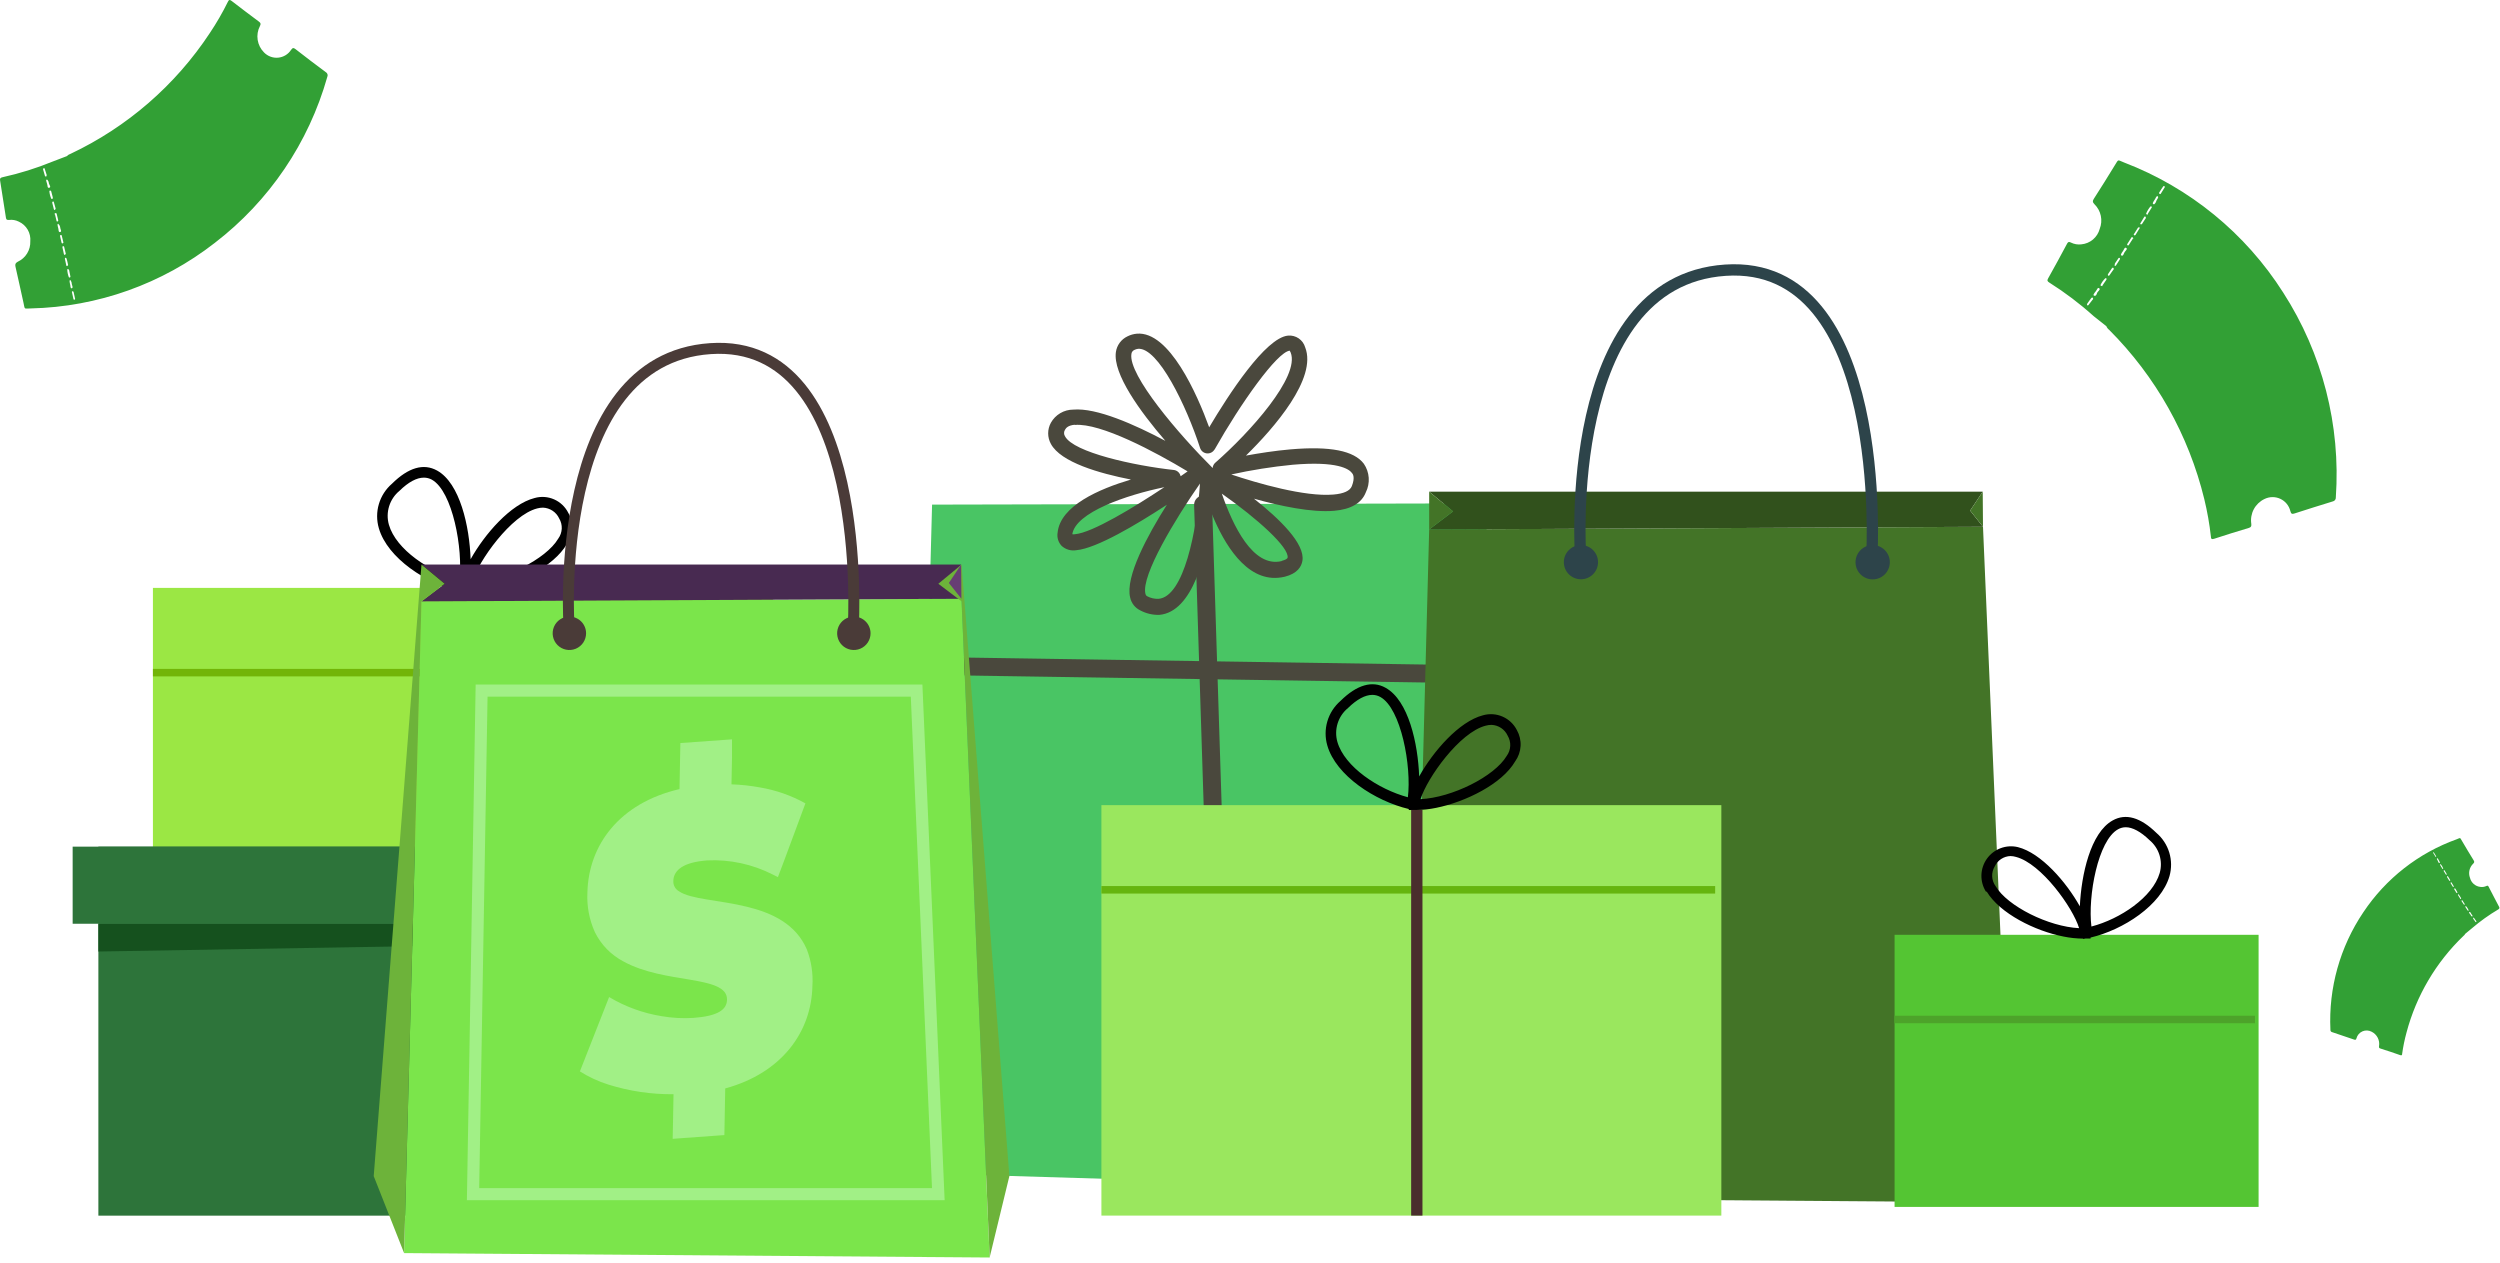
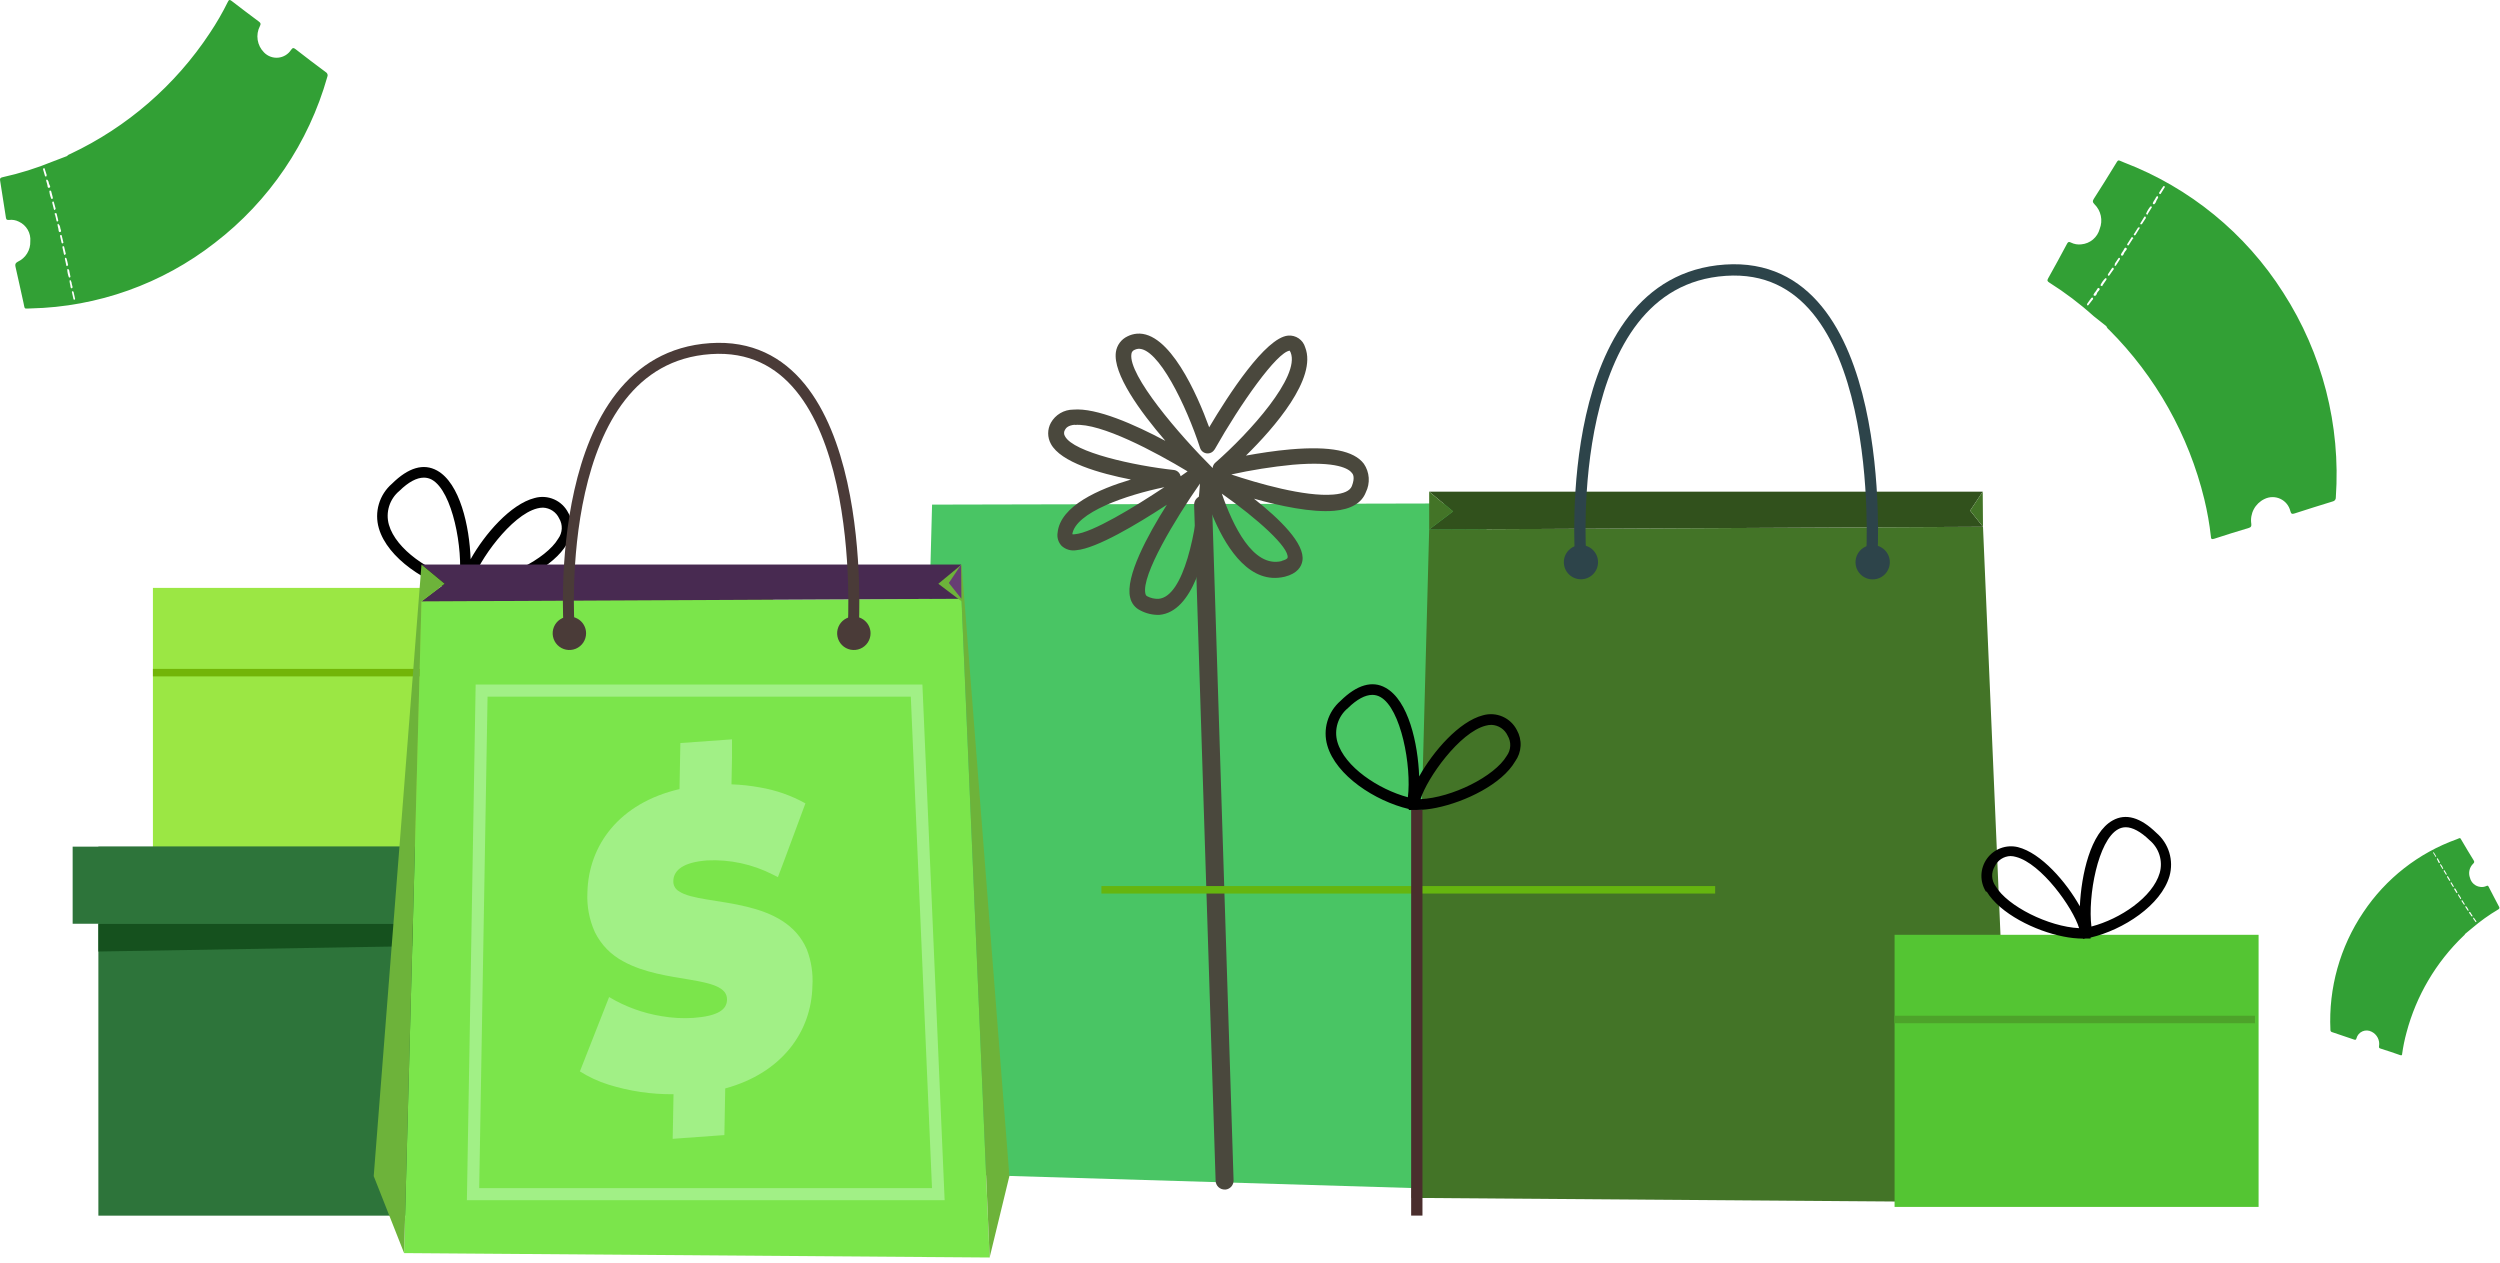
<svg xmlns="http://www.w3.org/2000/svg" width="380" height="192" viewBox="0 0 380 192" fill="none">
  <path d="M141.675 76.701L225.855 76.511L228.625 181.001L138.965 178.311L141.675 76.701Z" fill="#49C564" />
  <path d="M173.305 92.771C172.921 92.584 172.585 92.312 172.321 91.976C172.058 91.64 171.875 91.248 171.785 90.831C171.005 87.691 174.425 81.371 177.365 76.721C172.855 79.671 166.675 83.371 163.595 83.631C163.197 83.698 162.79 83.673 162.403 83.559C162.017 83.444 161.662 83.243 161.365 82.971C161.116 82.707 160.932 82.389 160.826 82.042C160.72 81.695 160.696 81.329 160.755 80.971C161.155 76.881 167.065 74.321 171.905 72.891C167.105 71.951 161.235 70.271 159.735 67.471C159.464 66.979 159.322 66.427 159.322 65.866C159.322 65.305 159.464 64.753 159.735 64.261C160.072 63.656 160.565 63.151 161.163 62.799C161.761 62.448 162.441 62.262 163.135 62.261C166.675 61.951 172.465 64.531 177.135 67.011C173.275 62.531 169.135 56.811 169.615 53.511C169.688 53.001 169.886 52.517 170.191 52.102C170.496 51.686 170.899 51.353 171.365 51.131C171.811 50.904 172.296 50.765 172.795 50.721C177.725 50.291 181.965 59.911 183.795 64.951C186.725 60.011 192.355 51.311 195.795 51.011C196.365 50.963 196.935 51.114 197.408 51.438C197.88 51.763 198.225 52.241 198.385 52.791C200.245 57.501 193.665 65.051 189.385 69.251C191.385 68.891 193.755 68.511 196.185 68.301C202.185 67.791 205.805 68.501 207.305 70.491C207.737 71.122 207.993 71.857 208.046 72.62C208.098 73.383 207.946 74.147 207.605 74.831C206.975 76.471 205.345 77.421 202.785 77.641C199.385 77.931 194.605 76.921 190.605 75.801C194.505 78.881 198.405 82.661 197.965 85.251C197.825 86.081 197.245 87.171 195.285 87.661C194.956 87.739 194.621 87.793 194.285 87.821C189.375 88.241 186.075 82.681 184.215 78.151C183.395 84.301 181.325 93.011 176.215 93.461C175.201 93.49 174.197 93.252 173.305 92.771ZM174.105 90.251C174.175 90.531 174.285 90.581 174.355 90.621C174.891 90.911 175.496 91.049 176.105 91.021C179.955 90.691 181.935 80.611 182.395 73.501C178.705 78.781 173.425 87.481 174.105 90.251ZM194.825 85.251C195.335 85.121 195.685 84.931 195.715 84.771C195.975 83.211 191.145 78.851 185.715 75.031C187.365 79.811 190.445 86.361 194.825 85.281V85.251ZM162.985 81.201C163.12 81.227 163.259 81.227 163.395 81.201C166.015 80.981 172.325 77.141 176.985 74.051C171.255 75.231 163.445 77.881 162.985 81.231V81.201ZM187.095 72.101C191.095 73.441 198.345 75.551 202.685 75.171C204.265 75.041 205.205 74.601 205.485 73.881C206.005 72.531 205.625 72.021 205.485 71.881C205.055 71.311 203.325 70.051 196.485 70.641C193.328 70.95 190.192 71.447 187.095 72.131V72.101ZM163.365 64.561C162.365 64.651 162.035 65.041 161.885 65.321C161.787 65.469 161.735 65.643 161.735 65.821C161.735 65.999 161.787 66.172 161.885 66.321C163.185 68.761 172.365 70.781 178.455 71.441C178.699 71.477 178.926 71.588 179.105 71.758C179.284 71.928 179.406 72.149 179.455 72.391L180.515 71.651C175.625 68.701 167.305 64.251 163.365 64.591V64.561ZM184.605 68.321C184.488 68.521 184.316 68.684 184.109 68.789C183.902 68.894 183.67 68.938 183.439 68.915C183.208 68.891 182.989 68.802 182.807 68.658C182.626 68.514 182.489 68.32 182.415 68.101C180.335 61.681 176.025 52.761 172.985 53.021C172.789 53.042 172.599 53.099 172.425 53.191C172.302 53.243 172.195 53.327 172.116 53.434C172.036 53.541 171.988 53.668 171.975 53.801C171.465 57.011 179.205 66.051 184.325 71.141C184.334 70.984 184.375 70.83 184.446 70.689C184.516 70.548 184.615 70.423 184.735 70.321C189.925 65.791 197.625 57.241 196.185 53.591C196.148 53.488 196.098 53.39 196.035 53.301C194.105 53.521 188.595 61.271 184.605 68.351V68.321Z" fill="#4A483D" />
  <path d="M186.314 180.811H186.184C186.004 180.816 185.825 180.786 185.657 180.722C185.488 180.658 185.334 180.561 185.203 180.438C185.073 180.314 184.967 180.166 184.894 180.002C184.82 179.838 184.779 179.661 184.774 179.481L181.504 76.751C181.498 76.389 181.633 76.04 181.879 75.775C182.125 75.511 182.463 75.351 182.824 75.331C183.004 75.325 183.183 75.356 183.351 75.419C183.52 75.484 183.674 75.58 183.805 75.704C183.936 75.827 184.041 75.975 184.115 76.139C184.188 76.304 184.229 76.481 184.234 76.661L187.504 179.411C187.514 179.75 187.398 180.081 187.179 180.34C186.959 180.598 186.651 180.766 186.314 180.811Z" fill="#4A483D" />
-   <path d="M140.895 102.59C140.553 102.554 140.237 102.391 140.01 102.133C139.783 101.875 139.661 101.541 139.668 101.198C139.676 100.854 139.812 100.526 140.051 100.278C140.289 100.03 140.612 99.881 140.955 99.86L226.565 101.16C226.907 101.196 227.223 101.359 227.45 101.617C227.677 101.875 227.799 102.209 227.792 102.553C227.784 102.897 227.648 103.225 227.409 103.473C227.171 103.72 226.848 103.87 226.505 103.89L140.895 102.59Z" fill="#4A483D" />
  <path d="M117.474 89.36H23.244V130.72H117.474V89.36Z" fill="#9BE744" />
  <path d="M116.534 101.671H23.244V102.811H116.534V101.671Z" fill="#72B508" />
  <path d="M86.383 77.961C85.926 77.045 85.163 76.318 84.226 75.905C83.289 75.493 82.238 75.42 81.254 75.701C77.603 76.631 73.663 81.191 71.534 85.001C71.364 80.001 69.913 73.441 66.433 71.521C64.383 70.391 62.084 71.051 59.584 73.521C58.636 74.339 57.944 75.412 57.59 76.612C57.235 77.812 57.233 79.089 57.584 80.291C58.904 84.861 64.834 88.721 69.954 89.941V90.091H70.763L71.114 90.161V90.091H71.163C72.172 90.073 73.177 89.96 74.163 89.751C78.594 88.861 84.163 86.141 86.163 82.691C86.65 82.006 86.929 81.197 86.968 80.358C87.007 79.519 86.804 78.687 86.383 77.961ZM82.534 77.161C83.055 77.182 83.56 77.346 83.994 77.635C84.428 77.925 84.773 78.328 84.993 78.801C85.275 79.269 85.411 79.811 85.386 80.357C85.361 80.903 85.176 81.429 84.853 81.871C83.004 85.011 76.534 88.231 71.754 88.461C72.754 85.221 77.694 78.291 81.653 77.281C81.941 77.204 82.236 77.163 82.534 77.161ZM69.823 88.161C65.344 86.951 60.203 83.551 59.114 79.761C58.851 78.837 58.864 77.857 59.15 76.941C59.436 76.025 59.983 75.211 60.724 74.601C62.093 73.261 63.343 72.601 64.423 72.601C64.85 72.598 65.27 72.705 65.644 72.911C68.793 74.671 70.413 83.451 69.823 88.201V88.161Z" fill="black" />
  <path d="M138.813 128.69H14.953V184.78H138.813V128.69Z" fill="#2D743A" />
  <path d="M138.823 142.521L14.953 144.631V140.411H138.823V142.521Z" fill="#15511E" />
  <path d="M143.553 128.69H11.043V140.41H143.553V128.69Z" fill="#2D743A" />
  <path d="M81.794 128.761H78.814V184.771H81.794V128.761Z" fill="#E74C19" />
  <path d="M217.235 80.48L301.415 80.07L305.815 182.77L214.535 182.08L217.235 80.48Z" fill="#437427" />
  <path d="M217.234 80.481L220.864 77.731L217.234 74.731H301.374L299.464 77.611L301.414 80.07L217.234 80.481Z" fill="#31511C" />
  <path d="M217.234 74.731V80.481L220.864 77.731L217.234 74.731Z" fill="#437427" />
  <path d="M299.465 77.611L301.375 74.731L301.415 80.07L299.465 77.611Z" fill="#437427" />
  <path d="M240.245 84.331C240.245 84.331 237.335 42.761 262.245 41.071C287.155 39.381 284.525 84.331 284.525 84.331" stroke="#2D444A" stroke-width="1.72" stroke-miterlimit="10" />
  <path d="M240.303 88.051C241.739 88.051 242.903 86.886 242.903 85.451C242.903 84.015 241.739 82.851 240.303 82.851C238.867 82.851 237.703 84.015 237.703 85.451C237.703 86.886 238.867 88.051 240.303 88.051Z" fill="#2D444A" />
  <path d="M287.255 85.451C287.257 85.967 287.106 86.473 286.82 86.903C286.535 87.334 286.128 87.67 285.651 87.869C285.174 88.068 284.649 88.121 284.142 88.022C283.635 87.922 283.169 87.674 282.803 87.31C282.437 86.945 282.188 86.48 282.086 85.974C281.985 85.467 282.036 84.942 282.233 84.464C282.43 83.987 282.765 83.578 283.194 83.291C283.624 83.004 284.129 82.851 284.645 82.851C285.336 82.851 285.998 83.124 286.487 83.612C286.976 84.099 287.253 84.76 287.255 85.451Z" fill="#2D444A" />
  <path d="M343.305 142.091H287.975V183.451H343.305V142.091Z" fill="#54C533" />
  <path d="M342.755 154.391H287.975V155.531H342.755V154.391Z" fill="#4DA32A" />
  <path d="M301.975 135.511C303.975 138.851 309.335 141.511 313.635 142.351C314.622 142.555 315.627 142.662 316.635 142.671V142.731L316.975 142.661H317.765V142.511C322.765 141.331 328.485 137.591 329.765 133.161C330.095 131.989 330.082 130.747 329.728 129.583C329.373 128.418 328.692 127.38 327.765 126.591C325.355 124.241 323.125 123.591 321.135 124.701C317.755 126.561 316.355 132.961 316.135 137.761C314.075 134.071 310.255 129.651 306.715 128.761C305.844 128.554 304.931 128.611 304.093 128.926C303.254 129.24 302.529 129.798 302.009 130.527C301.49 131.256 301.199 132.123 301.175 133.018C301.151 133.913 301.395 134.795 301.875 135.551L301.975 135.511ZM306.425 130.251C310.275 131.251 315.075 137.941 316.025 141.081C311.395 140.861 305.125 137.741 303.335 134.701C303.018 134.27 302.836 133.756 302.811 133.222C302.786 132.688 302.92 132.159 303.195 131.701C303.409 131.243 303.745 130.852 304.167 130.573C304.589 130.295 305.079 130.138 305.585 130.121C305.869 130.126 306.152 130.169 306.425 130.251ZM321.945 126.051C322.304 125.846 322.711 125.739 323.125 125.741C324.125 125.741 325.385 126.401 326.715 127.691C327.431 128.284 327.96 129.072 328.237 129.959C328.514 130.847 328.527 131.796 328.275 132.691C327.215 136.371 322.275 139.691 317.895 140.831C317.325 136.231 318.895 127.721 321.945 126.051Z" fill="black" />
-   <path d="M261.644 122.381H167.414V184.771H261.644V122.381Z" fill="#9AE75E" />
  <path d="M260.704 134.681H167.414V135.821H260.704V134.681Z" fill="#65B50F" />
  <path d="M230.563 110.971C230.099 110.059 229.333 109.336 228.396 108.926C227.458 108.516 226.408 108.443 225.423 108.721C221.783 109.651 217.833 114.211 215.713 118.021C215.533 113.021 214.093 106.461 210.603 104.541C208.603 103.411 206.253 104.071 203.753 106.541C202.806 107.362 202.114 108.437 201.76 109.638C201.405 110.84 201.403 112.118 201.753 113.321C203.073 117.891 209.003 121.751 214.133 122.971V123.121H214.953L215.303 123.191V123.121C216.311 123.108 217.316 122.998 218.303 122.791C222.743 121.891 228.303 119.181 230.303 115.731C230.797 115.046 231.084 114.233 231.13 113.389C231.176 112.546 230.979 111.707 230.563 110.971ZM226.703 110.181C227.225 110.199 227.732 110.362 228.166 110.652C228.601 110.941 228.946 111.346 229.163 111.821C229.444 112.29 229.581 112.831 229.556 113.377C229.531 113.923 229.346 114.45 229.023 114.891C227.173 118.021 220.703 121.241 215.923 121.471C216.923 118.241 221.863 111.301 225.833 110.301C226.116 110.223 226.409 110.183 226.703 110.181ZM213.993 121.181C209.513 119.971 204.383 116.571 203.283 112.771C203.02 111.849 203.033 110.871 203.319 109.956C203.605 109.041 204.152 108.229 204.893 107.621C206.263 106.281 207.513 105.621 208.603 105.621C209.027 105.623 209.443 105.733 209.813 105.941C212.963 107.691 214.583 116.471 213.993 121.221V121.181Z" fill="black" />
  <path d="M215.355 123.11V184.77" stroke="#4A2E2D" stroke-width="1.72" stroke-miterlimit="10" />
  <path d="M64.064 91.411L146.134 91.011L150.424 191.141L61.424 190.471L64.064 91.411Z" fill="#7BE54B" />
  <path d="M122.635 144.301C120.975 140.451 117.365 138.781 113.635 137.851C109.375 136.791 104.975 136.711 103.185 135.461C102.923 135.309 102.707 135.089 102.56 134.826C102.412 134.562 102.338 134.263 102.345 133.961C102.345 132.521 103.475 131.231 106.795 130.851L107.465 130.781C110.928 130.614 114.375 131.355 117.465 132.931L118.245 133.321L119.245 130.671L122.424 122.111C120.279 120.918 117.945 120.1 115.525 119.691C114.092 119.426 112.641 119.269 111.185 119.221L111.265 115.101V112.381L103.415 112.941L103.285 119.941C94.124 122.071 89.445 128.471 89.284 135.691C89.183 137.753 89.573 139.81 90.424 141.691C91.365 143.604 92.893 145.167 94.784 146.151C97.904 147.871 101.784 148.391 104.924 148.921C108.064 149.451 110.535 150.041 110.505 151.921C110.505 153.461 109.125 154.451 105.385 154.721C103.78 154.822 102.169 154.735 100.585 154.461C97.757 154.008 95.042 153.021 92.585 151.551L88.144 162.851C89.489 163.7 90.938 164.372 92.454 164.851C95.663 165.859 99.011 166.355 102.375 166.321L102.305 170.211L102.245 173.101L110.105 172.531L110.235 165.441C118.895 163.091 123.355 156.771 123.485 149.861C123.608 147.968 123.318 146.071 122.635 144.301Z" fill="#A1F086" />
  <path d="M64.064 91.411L67.594 88.731L64.064 85.811H146.094L144.224 88.611L146.134 91.011L64.064 91.411Z" fill="#482A51" />
  <path d="M64.065 85.811L56.805 178.771L61.425 190.471L64.065 91.411L67.595 88.731L64.065 85.811Z" fill="#6DB33A" />
  <path d="M146.165 85.811L153.425 178.771L150.425 191.141L146.165 91.411L142.625 88.731L146.165 85.811Z" fill="#6DB33A" />
  <path d="M144.225 88.611L146.095 85.811L146.135 91.011L144.225 88.611Z" fill="#673E74" />
  <path d="M86.494 95.161C86.494 95.161 83.654 54.641 107.984 52.991C132.314 51.341 129.704 95.161 129.704 95.161" stroke="#4A3B38" stroke-width="1.67" stroke-miterlimit="10" />
  <path d="M89.084 96.261C89.084 96.763 88.935 97.255 88.655 97.673C88.376 98.091 87.978 98.416 87.514 98.608C87.049 98.8 86.538 98.85 86.045 98.751C85.552 98.652 85.099 98.409 84.744 98.053C84.389 97.697 84.148 97.243 84.052 96.75C83.955 96.257 84.006 95.746 84.2 95.282C84.394 94.818 84.721 94.422 85.14 94.144C85.559 93.866 86.051 93.719 86.554 93.721C87.226 93.723 87.869 93.992 88.344 94.468C88.818 94.944 89.084 95.589 89.084 96.261Z" fill="#4A3B38" />
  <path d="M132.324 96.261C132.324 96.763 132.175 97.254 131.896 97.672C131.617 98.09 131.22 98.415 130.756 98.607C130.292 98.8 129.781 98.85 129.289 98.752C128.796 98.654 128.343 98.412 127.988 98.057C127.633 97.701 127.391 97.249 127.293 96.756C127.195 96.263 127.245 95.753 127.437 95.289C127.63 94.825 127.955 94.428 128.373 94.149C128.791 93.87 129.282 93.721 129.784 93.721C130.458 93.721 131.104 93.988 131.58 94.465C132.057 94.941 132.324 95.587 132.324 96.261Z" fill="#4A3B38" />
  <path d="M73.204 104.971H139.324L142.624 181.511H71.904L73.204 104.971Z" stroke="#A1F086" stroke-width="1.84" stroke-miterlimit="10" />
  <path d="M10.164 23.731C10.317 23.566 10.51 23.446 10.724 23.381C19.331 19.318 26.655 12.966 31.894 5.021C32.911 3.503 33.827 1.92 34.634 0.281C34.784 -0.019 34.894 -0.099 35.204 0.141C36.578 1.201 37.964 2.251 39.364 3.291C39.654 3.501 39.664 3.661 39.504 3.971C39.171 4.618 39.053 5.355 39.166 6.074C39.279 6.793 39.618 7.457 40.134 7.971C40.41 8.256 40.746 8.476 41.118 8.613C41.49 8.751 41.888 8.803 42.283 8.766C42.678 8.728 43.059 8.602 43.399 8.397C43.739 8.192 44.027 7.913 44.244 7.581C44.484 7.241 44.624 7.241 44.934 7.481C46.454 8.651 47.934 9.811 49.514 10.961C49.637 11.027 49.729 11.137 49.774 11.269C49.819 11.4 49.812 11.544 49.754 11.671C46.921 21.711 40.919 30.568 32.644 36.921C24.643 43.156 14.846 46.649 4.704 46.881C3.594 46.881 3.814 47.131 3.564 45.991C3.154 44.171 2.774 42.351 2.354 40.541C2.264 40.151 2.354 39.981 2.704 39.781C3.291 39.511 3.784 39.073 4.122 38.523C4.46 37.974 4.628 37.336 4.604 36.691C4.661 36.072 4.523 35.451 4.212 34.914C3.9 34.377 3.429 33.949 2.864 33.691C2.402 33.455 1.879 33.365 1.364 33.431C1.084 33.431 0.954 33.431 0.904 33.111C0.614 31.211 0.324 29.321 0.014 27.431C-0.046 27.101 0.084 27.011 0.374 26.941C2.995 26.363 5.561 25.56 8.044 24.541L10.164 23.731ZM37.354 9.881C36.957 9.759 36.532 9.764 36.138 9.895C35.744 10.025 35.4 10.276 35.154 10.611C34.774 11.101 34.464 11.611 34.094 12.141C33.834 12.491 33.874 12.681 34.244 12.921C36.498 14.381 38.731 15.857 40.944 17.351C41.294 17.591 41.494 17.581 41.664 17.201C41.713 17.104 41.773 17.013 41.844 16.931C42.114 16.641 42.014 16.481 41.704 16.281C40.884 15.761 40.074 15.221 39.264 14.671C39.114 14.561 38.814 14.501 38.994 14.201C39.174 13.901 39.234 13.701 39.644 13.841C40.534 14.131 41.444 14.361 42.344 14.631C43.404 14.951 43.114 14.951 43.684 14.171C43.974 13.781 43.824 13.691 43.434 13.601C42.314 13.321 41.204 13.011 40.084 12.711C39.914 12.711 39.744 12.711 39.724 12.411C39.614 10.811 38.374 10.331 37.354 9.881ZM31.994 22.181C32.234 21.941 32.514 21.691 32.764 21.421C33.014 21.151 33.134 21.191 33.354 21.421C34.084 22.191 34.834 22.951 35.584 23.701C35.684 23.801 35.764 24.001 35.914 23.931C36.243 23.756 36.517 23.493 36.704 23.171C36.834 22.961 36.534 22.821 36.394 22.681C34.614 20.848 32.828 19.021 31.034 17.201C30.444 16.601 30.454 16.611 29.834 17.201C29.574 17.451 29.594 17.601 29.834 17.841C30.374 18.351 30.884 18.901 31.404 19.431C32.304 20.351 32.294 20.341 31.344 21.191C31.134 21.381 31.014 21.361 30.834 21.191C30.234 20.561 29.614 19.941 29.014 19.321C28.414 18.701 28.334 18.631 27.674 19.321C27.504 19.501 27.474 19.601 27.674 19.791C29.674 21.791 31.604 23.791 33.554 25.791C33.754 25.991 33.904 25.981 34.084 25.791C34.174 25.681 34.275 25.581 34.384 25.491C34.704 25.261 34.694 25.071 34.384 24.781C33.624 24.061 32.904 23.291 32.174 22.541C32.104 22.461 31.964 22.381 31.994 22.171V22.181ZM17.994 26.341C17.618 26.289 17.235 26.337 16.884 26.481C16.532 26.625 16.226 26.86 15.994 27.161C15.727 27.465 15.558 27.842 15.51 28.244C15.462 28.646 15.537 29.052 15.724 29.411C16.424 30.921 17.144 32.411 17.894 33.921C18.144 34.432 18.585 34.825 19.122 35.015C19.659 35.204 20.249 35.175 20.764 34.934C21.28 34.692 21.68 34.258 21.878 33.724C22.077 33.191 22.057 32.6 21.824 32.081C21.124 30.541 20.384 29.031 19.644 27.521C19.486 27.194 19.247 26.913 18.949 26.705C18.651 26.497 18.306 26.368 17.944 26.331L17.994 26.341ZM27.054 30.561C27.108 30.281 27.104 29.994 27.044 29.715C26.984 29.437 26.869 29.174 26.704 28.941C25.604 27.201 24.524 25.451 23.424 23.711C23.024 23.071 23.044 23.091 22.424 23.471C22.024 23.691 22.034 23.881 22.264 24.241C23.354 25.941 24.424 27.661 25.494 29.381C25.603 29.542 25.697 29.712 25.774 29.891C25.819 29.977 25.847 30.072 25.855 30.169C25.863 30.267 25.852 30.364 25.822 30.457C25.793 30.55 25.745 30.637 25.682 30.711C25.619 30.785 25.541 30.846 25.454 30.891C25.378 30.947 25.292 30.987 25.201 31.009C25.109 31.032 25.014 31.035 24.921 31.02C24.828 31.006 24.738 30.972 24.658 30.922C24.578 30.873 24.509 30.808 24.454 30.731C24.333 30.582 24.223 30.425 24.124 30.261C23.064 28.571 21.994 26.901 20.964 25.201C20.694 24.741 20.514 24.671 20.044 24.971C19.574 25.271 19.494 25.491 19.854 25.891C19.917 25.977 19.974 26.067 20.024 26.161C21.084 27.861 22.148 29.561 23.214 31.261C23.441 31.636 23.777 31.933 24.178 32.112C24.578 32.29 25.023 32.342 25.454 32.261C25.855 32.164 26.216 31.95 26.493 31.645C26.769 31.34 26.948 30.959 27.004 30.551L27.054 30.561ZM37.234 16.561C37.144 16.281 36.844 16.191 36.664 15.981C36.484 15.771 36.274 15.791 36.084 16.041C35.894 16.291 35.464 16.771 35.174 17.151C35.004 17.371 34.864 17.431 34.624 17.221C34.144 16.791 33.624 16.391 33.144 16.001C32.904 15.811 32.904 15.661 33.144 15.441C33.384 15.221 33.744 14.731 34.034 14.381C34.564 13.741 34.564 13.751 33.924 13.241C33.714 13.061 33.584 13.001 33.374 13.241C32.724 14.051 32.054 14.861 31.374 15.651C31.164 15.891 31.224 16.031 31.444 16.211L37.834 21.501C38.104 21.731 38.224 21.661 38.414 21.421C38.954 20.751 39.514 20.081 40.074 19.421C40.634 18.761 40.624 18.761 39.944 18.191C39.694 17.991 39.554 17.981 39.354 18.191C38.984 18.671 38.584 19.121 38.204 19.591C38.034 19.801 37.904 19.841 37.684 19.641C37.464 19.441 37.004 19.071 36.684 18.791C35.934 18.161 35.934 18.161 36.544 17.421C36.704 17.191 36.924 16.881 37.184 16.561H37.234ZM14.314 34.251C14.074 34.131 14.044 33.941 13.954 33.801C13.194 32.391 12.444 30.981 11.664 29.591C11.184 28.701 11.474 28.791 10.394 29.121C10.054 29.231 9.994 29.351 10.194 29.681C11.624 32.061 13.064 34.461 14.454 36.871C14.714 37.311 14.964 37.161 15.284 37.071C15.604 36.981 15.794 36.831 15.734 36.401C15.354 33.771 15.024 31.131 14.674 28.491C14.564 27.681 14.574 27.711 13.774 27.951C13.354 28.071 13.244 28.251 13.344 28.671C13.494 29.301 13.584 29.961 13.694 30.601C13.854 31.801 14.054 33.001 14.264 34.251H14.314ZM24.474 22.621C24.424 22.9 24.438 23.188 24.514 23.461C24.59 23.735 24.727 23.987 24.914 24.201C25.914 25.531 26.994 26.861 28.054 28.201C28.222 28.432 28.437 28.624 28.685 28.765C28.933 28.905 29.209 28.991 29.493 29.017C29.777 29.043 30.064 29.007 30.333 28.913C30.602 28.819 30.848 28.668 31.054 28.471C31.264 28.278 31.434 28.046 31.553 27.787C31.672 27.528 31.739 27.248 31.749 26.964C31.76 26.679 31.713 26.395 31.613 26.129C31.512 25.862 31.36 25.618 31.164 25.411C31.104 25.341 31.014 25.231 30.974 25.241C30.625 25.375 30.316 25.595 30.074 25.881C29.874 26.081 30.174 26.211 30.264 26.351C30.335 26.437 30.387 26.537 30.419 26.643C30.451 26.75 30.461 26.862 30.448 26.973C30.436 27.084 30.402 27.191 30.348 27.288C30.294 27.386 30.222 27.472 30.134 27.541C30.055 27.616 29.959 27.671 29.855 27.704C29.751 27.736 29.641 27.745 29.533 27.728C29.425 27.712 29.322 27.671 29.233 27.609C29.143 27.547 29.068 27.466 29.014 27.371C28.014 26.081 26.954 24.791 25.954 23.471C25.594 23.001 25.644 22.641 25.954 22.341C26.041 22.262 26.144 22.203 26.256 22.169C26.368 22.135 26.486 22.127 26.602 22.144C26.718 22.161 26.828 22.204 26.926 22.269C27.023 22.334 27.104 22.42 27.164 22.521C27.454 22.891 27.654 22.801 27.924 22.521C28.025 22.42 28.136 22.33 28.254 22.251C28.434 22.131 28.464 22.021 28.334 21.821C28.108 21.442 27.77 21.142 27.366 20.963C26.963 20.785 26.513 20.736 26.081 20.824C25.648 20.911 25.253 21.132 24.951 21.453C24.649 21.776 24.454 22.183 24.394 22.621H24.474ZM7.204 27.291C7.054 27.291 6.994 27.351 7.024 27.481C7.056 27.637 7.099 27.791 7.154 27.941C7.264 28.161 7.154 28.631 7.484 28.541C7.814 28.451 7.484 28.101 7.424 27.861C7.42 27.753 7.394 27.646 7.348 27.548C7.301 27.45 7.236 27.363 7.154 27.291H7.204ZM7.714 28.971C7.574 28.971 7.504 28.971 7.504 29.061C7.533 29.462 7.635 29.856 7.804 30.221C7.826 30.233 7.85 30.24 7.874 30.24C7.899 30.24 7.923 30.233 7.944 30.221C8.044 30.221 8.044 30.091 8.024 30.001L7.784 29.081C7.76 29.043 7.733 29.006 7.704 28.971H7.714ZM10.414 40.891C10.314 40.891 10.224 40.891 10.224 40.971C10.239 41.371 10.32 41.767 10.464 42.141C10.464 42.141 10.554 42.201 10.594 42.191C10.615 42.184 10.634 42.173 10.651 42.159C10.667 42.145 10.68 42.127 10.69 42.107C10.699 42.088 10.704 42.066 10.705 42.045C10.706 42.023 10.702 42.001 10.694 41.981C10.634 41.671 10.574 41.361 10.504 41.051C10.463 40.99 10.416 40.933 10.364 40.881L10.414 40.891ZM9.644 36.891C9.554 36.521 9.474 36.161 9.384 35.801C9.379 35.784 9.37 35.769 9.358 35.756C9.347 35.743 9.332 35.732 9.316 35.724C9.301 35.717 9.283 35.713 9.266 35.712C9.248 35.712 9.231 35.715 9.214 35.721C9.181 35.73 9.153 35.752 9.136 35.782C9.119 35.812 9.115 35.848 9.124 35.881C9.204 36.231 9.274 36.571 9.354 36.881C9.354 36.941 9.424 37.021 9.504 37.001C9.584 36.981 9.534 36.981 9.594 36.931L9.644 36.891ZM10.004 38.581C9.924 38.251 9.844 37.891 9.754 37.531C9.752 37.514 9.746 37.497 9.737 37.482C9.728 37.467 9.716 37.455 9.703 37.444C9.689 37.434 9.673 37.427 9.656 37.423C9.639 37.419 9.621 37.418 9.604 37.421C9.484 37.421 9.474 37.531 9.494 37.621C9.554 37.951 9.634 38.281 9.714 38.621C9.723 38.652 9.74 38.68 9.763 38.703C9.785 38.725 9.813 38.742 9.844 38.751C9.874 38.801 9.914 38.721 9.954 38.621L10.004 38.581ZM11.074 44.251C10.964 44.251 10.914 44.321 10.924 44.371C10.994 44.751 11.084 45.131 11.174 45.501C11.174 45.501 11.254 45.561 11.304 45.561C11.322 45.558 11.338 45.553 11.353 45.544C11.368 45.535 11.381 45.523 11.391 45.509C11.401 45.495 11.409 45.479 11.412 45.462C11.416 45.445 11.417 45.428 11.414 45.411L11.174 44.331C11.174 44.331 11.054 44.311 11.024 44.291L11.074 44.251ZM8.354 32.571C8.424 32.841 8.504 33.181 8.594 33.571C8.594 33.641 8.684 33.701 8.754 33.661C8.824 33.621 8.864 33.551 8.854 33.501C8.784 33.151 8.704 32.811 8.614 32.501C8.611 32.482 8.604 32.465 8.593 32.45C8.582 32.434 8.568 32.421 8.552 32.412C8.536 32.402 8.518 32.396 8.499 32.395C8.481 32.393 8.462 32.395 8.444 32.401C8.324 32.381 8.294 32.451 8.304 32.611L8.354 32.571ZM7.114 26.651C7.014 26.361 6.904 26.011 6.794 25.651C6.794 25.581 6.694 25.531 6.634 25.571C6.606 25.589 6.583 25.615 6.568 25.644C6.552 25.674 6.544 25.707 6.544 25.741C6.634 26.071 6.724 26.411 6.834 26.741C6.852 26.769 6.875 26.794 6.903 26.813C6.93 26.832 6.961 26.845 6.994 26.851C7.014 26.881 7.044 26.821 7.064 26.691L7.114 26.651ZM8.464 31.721C8.384 31.411 8.284 31.061 8.184 30.721C8.181 30.704 8.174 30.687 8.164 30.673C8.154 30.659 8.141 30.647 8.125 30.639C8.11 30.63 8.093 30.625 8.076 30.623C8.058 30.622 8.041 30.625 8.024 30.631C7.997 30.65 7.974 30.675 7.959 30.705C7.943 30.735 7.935 30.767 7.934 30.801C8.004 31.141 8.094 31.481 8.184 31.801C8.189 31.836 8.208 31.868 8.236 31.891C8.263 31.913 8.299 31.924 8.334 31.921C8.374 31.941 8.394 31.881 8.414 31.761L8.464 31.721ZM8.924 34.021C8.804 34.021 8.744 34.021 8.744 34.151C8.758 34.307 8.788 34.461 8.834 34.611C8.934 34.851 8.834 35.341 9.144 35.271C9.454 35.201 9.144 34.801 9.144 34.541C9.121 34.351 9.024 34.179 8.874 34.061L8.924 34.021ZM10.354 40.281C10.274 39.921 10.204 39.581 10.114 39.281C10.114 39.281 10.014 39.211 9.954 39.171C9.894 39.131 9.854 39.291 9.864 39.341C9.924 39.681 10.004 40.021 10.074 40.341C10.074 40.411 10.164 40.471 10.234 40.441C10.304 40.411 10.264 40.371 10.304 40.321L10.354 40.281ZM10.764 42.561C10.604 42.561 10.564 42.621 10.574 42.741C10.585 42.9 10.612 43.057 10.654 43.211C10.744 43.421 10.654 43.871 10.904 43.821C11.154 43.771 10.954 43.381 10.904 43.151C10.906 42.949 10.835 42.754 10.704 42.601L10.764 42.561Z" fill="#32A035" />
  <path d="M36.983 11.091C37.539 11.295 38.031 11.639 38.413 12.091C38.498 12.367 38.499 12.661 38.415 12.938C38.331 13.214 38.167 13.459 37.944 13.641C37.824 13.701 37.743 13.641 37.654 13.581L35.794 12.351C35.703 12.291 35.614 12.231 35.603 12.111C35.699 11.819 35.883 11.563 36.131 11.38C36.378 11.198 36.676 11.096 36.983 11.091Z" fill="#32A035" />
  <path d="M20.643 33.21C20.59 33.366 20.492 33.502 20.363 33.603C20.233 33.705 20.077 33.766 19.913 33.78C19.737 33.82 19.552 33.798 19.391 33.718C19.229 33.638 19.099 33.504 19.023 33.34C18.633 32.55 18.253 31.75 17.873 30.95C17.493 30.15 17.213 29.62 16.873 28.95C16.811 28.845 16.771 28.729 16.756 28.608C16.742 28.486 16.752 28.363 16.788 28.247C16.823 28.13 16.882 28.022 16.961 27.929C17.041 27.836 17.139 27.761 17.248 27.708C17.358 27.655 17.478 27.626 17.6 27.622C17.722 27.617 17.844 27.639 17.957 27.684C18.07 27.73 18.173 27.798 18.258 27.885C18.344 27.972 18.41 28.076 18.453 28.19C19.153 29.61 19.823 31.03 20.503 32.46C20.647 32.682 20.698 32.952 20.643 33.21Z" fill="#32A035" />
  <path d="M13.833 38.35L8.613 28.01L21.933 22.05L35.713 8.69L41.303 10.5L44.793 13.61L39.373 24.86L30.193 31.9L17.153 37.43L13.833 38.35Z" fill="#32A035" />
  <path d="M320.166 49.581C320.252 49.8 320.397 49.99 320.586 50.131C327.679 57.225 332.684 66.133 335.056 75.881C335.508 77.748 335.842 79.642 336.056 81.551C336.056 81.901 336.176 82.021 336.556 81.891C338.306 81.321 340.046 80.771 341.806 80.251C342.176 80.141 342.236 79.981 342.196 79.621C342.082 78.861 342.215 78.085 342.575 77.406C342.935 76.728 343.503 76.183 344.196 75.851C344.57 75.665 344.981 75.566 345.399 75.561C345.817 75.556 346.23 75.645 346.609 75.822C346.988 75.998 347.321 76.258 347.586 76.582C347.85 76.906 348.038 77.285 348.136 77.691C348.246 78.121 348.396 78.171 348.786 78.041C350.706 77.421 352.626 76.811 354.566 76.221C354.709 76.196 354.837 76.119 354.926 76.004C355.015 75.889 355.058 75.746 355.046 75.601C355.804 64.633 352.998 53.714 347.046 44.471C341.317 35.456 332.839 28.524 322.866 24.701C321.786 24.281 322.076 24.141 321.416 25.181C320.416 26.841 319.346 28.511 318.286 30.181C318.066 30.531 318.036 30.721 318.366 31.051C318.85 31.528 319.184 32.137 319.324 32.802C319.465 33.467 319.406 34.159 319.156 34.791C318.988 35.422 318.63 35.985 318.131 36.406C317.632 36.826 317.016 37.083 316.366 37.141C315.824 37.209 315.274 37.115 314.786 36.871C314.516 36.731 314.366 36.731 314.206 37.021C313.259 38.801 312.292 40.571 311.306 42.331C311.126 42.651 311.226 42.781 311.496 42.951C313.887 44.46 316.145 46.169 318.246 48.061L320.166 49.581ZM342.166 73.001C341.727 72.984 341.306 72.829 340.961 72.557C340.616 72.286 340.366 71.913 340.246 71.491C340.046 70.871 339.926 70.221 339.736 69.591C339.596 69.161 339.736 68.981 340.166 68.881C342.906 68.214 345.646 67.547 348.386 66.881C348.816 66.771 349.016 66.881 349.046 67.291C349.057 67.404 349.084 67.515 349.126 67.621C349.296 68.001 349.126 68.131 348.756 68.211C347.756 68.431 346.756 68.691 345.756 68.941C345.566 68.991 345.246 68.941 345.316 69.311C345.386 69.681 345.386 69.891 345.826 69.901C346.826 69.901 347.826 70.021 348.826 70.081C349.986 70.141 349.696 70.081 349.986 71.011C350.136 71.501 349.986 71.531 349.536 71.491C348.326 71.361 347.116 71.281 345.906 71.181C345.716 71.181 345.546 71.111 345.436 71.351C344.766 72.881 343.376 72.881 342.196 73.001H342.166ZM341.166 58.881C341.326 59.211 341.516 59.561 341.666 59.881C341.816 60.201 341.946 60.241 342.256 60.081C343.256 59.571 344.256 59.081 345.256 58.611C345.376 58.551 345.536 58.371 345.656 58.491C345.912 58.774 346.091 59.118 346.176 59.491C346.226 59.751 345.876 59.771 345.686 59.861C343.266 61.051 340.846 62.221 338.416 63.401C337.626 63.791 337.646 63.781 337.236 62.961C337.066 62.621 337.146 62.481 337.476 62.331C338.186 62.011 338.886 61.661 339.596 61.331C340.816 60.741 340.806 60.741 340.166 59.561C340.016 59.301 339.896 59.281 339.646 59.401C338.826 59.821 337.996 60.211 337.176 60.611C336.356 61.011 336.256 61.061 335.856 60.131C335.746 59.891 335.766 59.771 336.006 59.651L344.006 55.781C344.276 55.641 344.416 55.711 344.526 55.971C344.575 56.114 344.638 56.251 344.716 56.381C344.946 56.721 344.876 56.911 344.486 57.081C343.486 57.541 342.486 58.081 341.486 58.521C341.466 58.651 341.296 58.671 341.246 58.881H341.166ZM328.726 49.771C328.337 49.687 327.977 49.502 327.682 49.235C327.388 48.969 327.168 48.629 327.046 48.251C326.889 47.856 326.856 47.423 326.95 47.008C327.045 46.594 327.263 46.218 327.576 45.931C328.816 44.684 330.066 43.447 331.326 42.221C331.538 42.007 331.79 41.838 332.067 41.722C332.345 41.606 332.643 41.546 332.944 41.545C333.244 41.544 333.543 41.602 333.821 41.717C334.099 41.831 334.352 41.999 334.566 42.211C334.779 42.423 334.949 42.675 335.065 42.953C335.181 43.23 335.241 43.528 335.242 43.829C335.243 44.13 335.184 44.428 335.07 44.706C334.956 44.984 334.788 45.237 334.576 45.451C333.336 46.721 332.066 47.961 330.786 49.191C330.528 49.442 330.213 49.626 329.868 49.727C329.523 49.828 329.158 49.843 328.806 49.771H328.726ZM339.196 48.771C339.152 49.068 339.049 49.353 338.893 49.609C338.736 49.865 338.53 50.087 338.286 50.261C336.576 51.591 334.876 52.941 333.176 54.261C332.546 54.761 332.566 54.731 332.046 54.131C331.726 53.761 331.796 53.581 332.156 53.311C333.846 52.011 335.506 50.681 337.156 49.361C337.323 49.24 337.477 49.103 337.616 48.951C337.754 48.807 337.832 48.615 337.832 48.416C337.832 48.216 337.754 48.024 337.616 47.881C337.506 47.726 337.343 47.618 337.157 47.579C336.971 47.54 336.778 47.573 336.616 47.671C336.44 47.778 336.273 47.899 336.116 48.031C334.476 49.321 332.816 50.601 331.196 51.921C330.756 52.281 330.556 52.281 330.196 51.821C329.836 51.361 329.826 51.111 330.336 50.821C330.427 50.757 330.514 50.687 330.596 50.611C332.256 49.311 333.906 47.991 335.596 46.691C335.953 46.4 336.39 46.224 336.849 46.188C337.309 46.153 337.768 46.258 338.166 46.491C338.574 46.706 338.903 47.046 339.103 47.462C339.302 47.878 339.363 48.348 339.276 48.801L339.196 48.771ZM344.326 66.271C344.136 66.521 343.806 66.501 343.556 66.641C343.306 66.781 343.096 66.691 342.996 66.381C342.846 65.901 342.646 65.431 342.496 64.951C342.396 64.671 342.286 64.561 341.966 64.691C341.346 64.944 340.716 65.174 340.076 65.381C339.766 65.481 339.706 65.621 339.826 65.911C340.006 66.361 340.156 66.821 340.326 67.281C340.626 68.101 340.626 68.091 339.816 68.371C339.546 68.471 339.386 68.491 339.276 68.151C338.916 67.151 338.536 66.081 338.146 65.051C338.026 64.741 338.146 64.621 338.416 64.521C341.156 63.541 343.896 62.541 346.636 61.521C346.976 61.391 347.076 61.521 347.186 61.811C347.476 62.671 347.806 63.531 348.116 64.391C348.426 65.251 348.426 65.241 347.546 65.551C347.236 65.671 347.086 65.631 346.976 65.291C346.786 64.691 346.546 64.101 346.346 63.501C346.246 63.231 346.136 63.151 345.846 63.271C345.556 63.391 344.966 63.591 344.536 63.751C343.536 64.101 343.536 64.101 343.906 65.061C344.126 65.491 344.256 65.881 344.406 66.301L344.326 66.271ZM327.886 40.581C327.606 40.581 327.506 40.781 327.366 40.901C326.116 42.021 324.866 43.151 323.606 44.261C322.806 44.971 323.126 44.981 322.176 44.261C321.876 44.031 321.856 43.891 322.176 43.641C324.456 41.781 326.726 39.921 328.966 38.021C329.376 37.681 329.566 37.911 329.856 38.121C329.93 38.154 329.996 38.203 330.048 38.266C330.101 38.328 330.139 38.401 330.159 38.48C330.179 38.559 330.181 38.641 330.165 38.721C330.149 38.801 330.115 38.876 330.066 38.941C328.756 41.421 327.486 43.941 326.206 46.401C325.806 47.171 325.826 47.141 325.116 46.621C324.756 46.351 324.696 46.141 324.946 45.761C325.326 45.181 325.646 44.571 325.946 43.961L327.886 40.581ZM333.826 55.721C333.876 55.426 333.992 55.146 334.166 54.902C334.339 54.658 334.564 54.456 334.826 54.311C336.336 53.311 337.826 52.411 339.356 51.491C339.604 51.311 339.89 51.188 340.191 51.132C340.493 51.075 340.803 51.087 341.1 51.166C341.397 51.244 341.672 51.387 341.907 51.586C342.141 51.784 342.329 52.031 342.456 52.311C342.595 52.577 342.679 52.869 342.704 53.169C342.729 53.468 342.694 53.77 342.601 54.056C342.508 54.342 342.358 54.606 342.162 54.834C341.965 55.061 341.725 55.247 341.456 55.381C341.376 55.381 341.246 55.501 341.206 55.481C340.914 55.221 340.687 54.895 340.546 54.531C340.426 54.261 340.766 54.231 340.896 54.121C340.996 54.061 341.084 53.982 341.154 53.888C341.224 53.794 341.274 53.687 341.302 53.574C341.33 53.46 341.335 53.342 341.317 53.227C341.298 53.111 341.257 53 341.196 52.901C341.143 52.799 341.068 52.71 340.977 52.641C340.885 52.572 340.779 52.525 340.666 52.503C340.554 52.48 340.438 52.484 340.327 52.513C340.216 52.542 340.113 52.596 340.026 52.671C338.546 53.581 337.026 54.501 335.606 55.451C335.076 55.791 334.996 56.161 335.246 56.581C335.303 56.69 335.383 56.785 335.481 56.859C335.58 56.934 335.693 56.985 335.814 57.01C335.935 57.035 336.059 57.033 336.179 57.003C336.298 56.974 336.41 56.919 336.506 56.841C336.926 56.581 337.096 56.731 337.266 57.081C337.336 57.213 337.416 57.34 337.506 57.461C337.636 57.641 337.636 57.761 337.426 57.911C337.067 58.208 336.626 58.385 336.162 58.42C335.698 58.454 335.235 58.343 334.837 58.102C334.439 57.861 334.126 57.503 333.942 57.076C333.757 56.65 333.709 56.176 333.806 55.721H333.826ZM318.356 44.951C318.206 44.951 318.176 44.821 318.256 44.701C318.335 44.553 318.432 44.415 318.546 44.291C318.726 44.111 318.826 43.621 319.076 43.811C319.326 44.001 318.906 44.251 318.786 44.471C318.666 44.691 318.706 44.881 318.436 44.981L318.356 44.951ZM319.466 43.471C319.316 43.471 319.266 43.381 319.286 43.301C319.465 42.93 319.705 42.592 319.996 42.301C320.019 42.289 320.045 42.282 320.071 42.282C320.097 42.282 320.123 42.289 320.146 42.301C320.236 42.371 320.206 42.461 320.146 42.551L319.586 43.371C319.576 43.415 319.563 43.459 319.546 43.501L319.466 43.471ZM326.376 32.601C326.266 32.601 326.186 32.541 326.216 32.461C326.375 32.069 326.595 31.705 326.866 31.381C326.889 31.369 326.915 31.362 326.941 31.362C326.967 31.362 326.993 31.369 327.016 31.381C327.106 31.441 327.096 31.531 327.016 31.621L326.486 32.471C326.484 32.525 326.474 32.579 326.456 32.631L326.376 32.601ZM324.206 36.261L323.566 37.261C323.553 37.276 323.538 37.287 323.521 37.295C323.504 37.304 323.485 37.308 323.466 37.308C323.447 37.308 323.428 37.304 323.41 37.295C323.393 37.287 323.378 37.276 323.366 37.261C323.352 37.248 323.342 37.232 323.335 37.215C323.327 37.198 323.324 37.179 323.324 37.161C323.324 37.142 323.327 37.124 323.335 37.107C323.342 37.089 323.352 37.074 323.366 37.061C323.556 36.751 323.756 36.441 323.956 36.131C323.956 36.071 324.076 36.011 324.146 36.061C324.216 36.111 324.246 36.221 324.286 36.291L324.206 36.261ZM325.206 34.711C325.016 35.011 324.816 35.341 324.596 35.711C324.575 35.743 324.543 35.766 324.506 35.776C324.468 35.785 324.429 35.78 324.396 35.761C324.296 35.701 324.316 35.601 324.396 35.521C324.576 35.221 324.766 34.921 324.966 34.621C325.013 34.572 325.078 34.544 325.146 34.541C325.236 34.541 325.236 34.631 325.236 34.741L325.206 34.711ZM328.296 29.471C328.176 29.471 328.156 29.351 328.186 29.291C328.396 28.941 328.616 28.601 328.836 28.291C328.836 28.291 328.936 28.291 328.976 28.291C328.993 28.298 329.009 28.309 329.022 28.323C329.035 28.337 329.044 28.354 329.05 28.372C329.056 28.39 329.057 28.409 329.055 28.428C329.052 28.447 329.046 28.465 329.036 28.481C328.836 28.811 328.626 29.141 328.416 29.481C328.426 29.491 328.356 29.491 328.326 29.501L328.296 29.471ZM321.446 40.081C321.606 39.841 321.806 39.531 322.016 39.231C322.029 39.218 322.044 39.207 322.061 39.2C322.079 39.193 322.097 39.189 322.116 39.189C322.134 39.189 322.153 39.193 322.17 39.2C322.187 39.207 322.203 39.218 322.216 39.231C322.232 39.262 322.241 39.296 322.241 39.331C322.241 39.366 322.232 39.4 322.216 39.431C322.026 39.751 321.826 40.061 321.616 40.371C321.603 40.384 321.587 40.395 321.57 40.402C321.553 40.409 321.534 40.413 321.516 40.413C321.497 40.413 321.479 40.409 321.461 40.402C321.444 40.395 321.429 40.384 321.416 40.371C321.406 40.341 321.406 40.271 321.476 40.111L321.446 40.081ZM318.106 45.511C317.906 45.771 317.676 46.081 317.436 46.381C317.424 46.394 317.409 46.404 317.392 46.411C317.376 46.418 317.359 46.422 317.341 46.422C317.323 46.422 317.305 46.418 317.289 46.411C317.273 46.404 317.258 46.394 317.246 46.381C317.229 46.35 317.22 46.316 317.22 46.281C317.22 46.246 317.229 46.212 317.246 46.181C317.446 45.871 317.666 45.581 317.886 45.291C317.91 45.266 317.94 45.247 317.973 45.237C318.006 45.226 318.042 45.224 318.076 45.231C318.166 45.321 318.166 45.401 318.136 45.541L318.106 45.511ZM321.246 40.971L320.616 41.871C320.603 41.884 320.587 41.895 320.57 41.902C320.553 41.909 320.534 41.913 320.516 41.913C320.497 41.913 320.479 41.909 320.461 41.902C320.444 41.895 320.429 41.884 320.416 41.871C320.399 41.84 320.39 41.806 320.39 41.771C320.39 41.736 320.399 41.702 320.416 41.671C320.616 41.361 320.816 41.051 321.026 40.751C321.046 40.718 321.079 40.695 321.116 40.686C321.153 40.677 321.192 40.682 321.226 40.701C321.306 40.801 321.306 40.881 321.276 41.001L321.246 40.971ZM322.526 38.851C322.396 38.851 322.356 38.751 322.396 38.651C322.457 38.499 322.541 38.357 322.646 38.231C322.826 38.031 322.916 37.511 323.186 37.681C323.456 37.851 323.016 38.161 322.896 38.401C322.776 38.641 322.766 38.811 322.556 38.881L322.526 38.851ZM326.166 33.151C325.966 33.471 325.766 33.791 325.556 34.091C325.556 34.091 325.436 34.091 325.366 34.091C325.296 34.091 325.306 33.941 325.366 33.891C325.546 33.571 325.746 33.261 325.936 32.951C325.949 32.938 325.964 32.927 325.981 32.92C325.999 32.913 326.017 32.909 326.036 32.909C326.054 32.909 326.073 32.913 326.09 32.92C326.107 32.927 326.123 32.938 326.136 32.951C326.136 32.951 326.176 33.111 326.196 33.181L326.166 33.151ZM327.376 31.041C327.206 31.041 327.206 30.911 327.256 30.791C327.325 30.64 327.409 30.496 327.506 30.361C327.666 30.171 327.766 29.701 327.976 29.841C328.186 29.981 327.856 30.291 327.766 30.521C327.718 30.743 327.59 30.939 327.406 31.071L327.376 31.041Z" fill="#32A035" />
  <path d="M342.266 71.651C342.892 71.642 343.506 71.469 344.046 71.151C344.226 70.908 344.331 70.617 344.347 70.314C344.363 70.012 344.29 69.712 344.136 69.451C344.036 69.351 343.926 69.381 343.816 69.451L341.536 70.011C341.426 70.011 341.316 70.011 341.266 70.181C341.261 70.499 341.355 70.811 341.534 71.074C341.713 71.337 341.968 71.538 342.266 71.651Z" fill="#32A035" />
  <path d="M333.915 43.88C333.919 43.708 333.872 43.538 333.782 43.391C333.692 43.243 333.561 43.125 333.405 43.05C333.248 42.958 333.065 42.92 332.885 42.941C332.704 42.963 332.535 43.044 332.405 43.17L330.405 45.17C329.855 45.721 329.285 46.261 328.745 46.821C328.645 46.903 328.564 47.004 328.506 47.12C328.448 47.235 328.414 47.361 328.408 47.49C328.401 47.619 328.421 47.748 328.467 47.868C328.513 47.989 328.583 48.099 328.674 48.191C328.764 48.283 328.873 48.355 328.993 48.403C329.113 48.45 329.241 48.472 329.37 48.468C329.499 48.463 329.626 48.431 329.742 48.375C329.858 48.319 329.961 48.239 330.045 48.141C331.238 46.98 332.422 45.814 333.595 44.641C333.696 44.542 333.777 44.423 333.832 44.293C333.887 44.162 333.915 44.022 333.915 43.88Z" fill="#32A035" />
  <path d="M328.995 36.391L320.145 44.791L331.235 55.431L340.145 73.581L346.335 73.771L350.895 71.931L349.525 58.851L342.925 48.601L331.955 38.481L328.995 36.391Z" fill="#32A035" />
  <path d="M374.704 141.95C374.651 142.072 374.564 142.176 374.454 142.25C370.275 146.256 367.279 151.335 365.794 156.93C365.501 158.001 365.277 159.09 365.124 160.19C365.124 160.39 365.054 160.45 364.834 160.38C363.834 160.03 362.834 159.69 361.834 159.38C361.624 159.32 361.584 159.23 361.614 159.02C361.688 158.581 361.617 158.129 361.414 157.733C361.21 157.337 360.884 157.017 360.484 156.82C360.271 156.707 360.036 156.643 359.795 156.633C359.554 156.623 359.313 156.668 359.092 156.764C358.871 156.861 358.675 157.005 358.517 157.188C358.36 157.371 358.246 157.587 358.184 157.82C358.114 158.07 358.034 158.09 357.804 158.01L354.494 156.89C354.412 156.876 354.338 156.83 354.288 156.763C354.238 156.697 354.215 156.613 354.224 156.53C353.926 150.194 355.679 143.931 359.224 138.67C362.64 133.543 367.615 129.651 373.414 127.57C374.044 127.33 373.874 127.25 374.244 127.86C374.824 128.86 375.404 129.81 375.994 130.77C376.114 130.98 376.124 131.08 375.934 131.27C375.649 131.54 375.449 131.888 375.36 132.27C375.272 132.652 375.297 133.052 375.434 133.42C375.522 133.786 375.721 134.116 376.004 134.365C376.287 134.614 376.64 134.769 377.014 134.81C377.328 134.855 377.648 134.806 377.934 134.67C378.084 134.6 378.174 134.59 378.264 134.77C378.794 135.77 379.324 136.84 379.874 137.86C379.964 138.05 379.874 138.13 379.754 138.22C378.341 139.056 377.002 140.013 375.754 141.08L374.704 141.95ZM361.704 155.18C361.958 155.18 362.204 155.099 362.408 154.947C362.612 154.796 362.761 154.583 362.834 154.34C362.964 153.98 363.034 153.61 363.154 153.25C363.274 152.89 363.154 152.9 362.914 152.83C361.344 152.42 359.764 152 358.194 151.57C357.954 151.5 357.834 151.57 357.814 151.8C357.819 151.86 357.819 151.92 357.814 151.98C357.714 152.2 357.814 152.28 358.014 152.33C358.594 152.47 359.164 152.63 359.734 152.79C359.844 152.79 360.024 152.79 359.984 153.01C359.944 153.23 359.984 153.34 359.684 153.34C359.104 153.34 358.534 153.39 357.964 153.41C357.394 153.43 357.464 153.41 357.284 153.93C357.194 154.21 357.284 154.23 357.534 154.21C358.234 154.15 358.934 154.12 359.634 154.08C359.744 154.08 359.844 154.08 359.904 154.18C360.224 155.07 361.034 155.11 361.704 155.18ZM362.424 147.05C362.334 147.24 362.224 147.44 362.134 147.65C362.044 147.86 361.964 147.85 361.784 147.75C361.214 147.45 360.634 147.16 360.054 146.87C359.984 146.87 359.894 146.73 359.824 146.8C359.667 146.964 359.56 147.169 359.514 147.39C359.514 147.54 359.684 147.56 359.794 147.61L363.944 149.74C364.394 149.97 364.384 149.97 364.624 149.5C364.734 149.31 364.684 149.22 364.504 149.13C364.094 148.94 363.694 148.73 363.284 148.52C362.594 148.16 362.594 148.16 362.984 147.52C363.064 147.37 363.134 147.36 363.284 147.44C363.744 147.69 364.224 147.92 364.694 148.16C365.164 148.4 365.214 148.43 365.464 147.9C365.524 147.76 365.464 147.7 365.374 147.63L360.824 145.29C360.664 145.21 360.584 145.29 360.524 145.4C360.494 145.482 360.454 145.559 360.404 145.63C360.264 145.82 360.304 145.93 360.534 146.04C361.104 146.31 361.674 146.61 362.234 146.91C362.304 146.88 362.404 146.93 362.424 147.05ZM369.724 141.95C369.951 141.907 370.164 141.805 370.339 141.654C370.515 141.503 370.647 141.309 370.724 141.09C370.82 140.865 370.844 140.616 370.794 140.376C370.744 140.137 370.622 139.919 370.444 139.75C369.744 139.01 369.044 138.28 368.324 137.56C368.079 137.322 367.752 137.187 367.41 137.185C367.068 137.183 366.739 137.313 366.491 137.549C366.244 137.785 366.097 138.108 366.083 138.449C366.069 138.791 366.187 139.125 366.414 139.38C367.114 140.13 367.834 140.86 368.554 141.59C368.702 141.739 368.884 141.849 369.085 141.912C369.285 141.974 369.497 141.988 369.704 141.95H369.724ZM363.724 141.26C363.749 141.432 363.808 141.598 363.897 141.747C363.986 141.897 364.104 142.027 364.244 142.13L367.134 144.52C367.494 144.81 367.474 144.79 367.794 144.45C368.114 144.11 367.934 144.14 367.734 143.98C366.734 143.21 365.834 142.42 364.884 141.64C364.79 141.568 364.703 141.488 364.624 141.4C364.545 141.317 364.5 141.206 364.5 141.09C364.5 140.975 364.545 140.864 364.624 140.78C364.691 140.685 364.792 140.62 364.906 140.6C365.021 140.579 365.138 140.604 365.234 140.67C365.331 140.735 365.425 140.805 365.514 140.88C366.454 141.65 367.394 142.41 368.314 143.19C368.554 143.4 368.674 143.4 368.894 143.14C369.114 142.88 369.104 142.74 368.824 142.57C368.77 142.536 368.719 142.496 368.674 142.45L365.844 140.13C365.642 139.958 365.392 139.852 365.127 139.825C364.863 139.798 364.597 139.852 364.364 139.98C364.135 140.1 363.949 140.287 363.831 140.516C363.713 140.745 363.669 141.005 363.704 141.26H363.724ZM360.554 151.26C360.664 151.41 360.854 151.4 360.994 151.49C361.134 151.58 361.264 151.49 361.324 151.34C361.384 151.19 361.534 150.8 361.634 150.53C361.734 150.26 361.754 150.3 361.934 150.38C362.294 150.53 362.654 150.67 363.024 150.8C363.204 150.86 363.224 150.94 363.154 151.11C363.084 151.28 362.954 151.63 362.854 151.89C362.664 152.37 362.674 152.36 363.134 152.53C363.294 152.59 363.374 152.6 363.444 152.41C363.664 151.82 363.894 151.22 364.134 150.63C364.214 150.46 364.134 150.39 363.994 150.33L359.284 148.51C359.084 148.43 359.024 148.51 358.964 148.67C358.784 149.16 358.584 149.67 358.394 150.14C358.204 150.61 358.204 150.63 358.704 150.82C358.884 150.89 358.974 150.82 359.034 150.68C359.154 150.33 359.304 150 359.424 149.68C359.484 149.53 359.554 149.48 359.714 149.55C359.874 149.62 360.214 149.75 360.474 149.85C361.024 150.06 361.024 150.06 360.814 150.61C360.704 150.88 360.604 151.05 360.514 151.29L360.554 151.26ZM370.354 136.65C370.413 136.661 370.468 136.684 370.518 136.716C370.568 136.749 370.611 136.791 370.644 136.84C371.354 137.5 372.064 138.17 372.784 138.84C373.234 139.26 373.044 139.26 373.604 138.84C373.774 138.71 373.794 138.64 373.604 138.48C372.314 137.39 371.024 136.28 369.754 135.16C369.524 134.96 369.414 135.09 369.244 135.21C369.074 135.33 368.994 135.44 369.114 135.68C369.834 137.12 370.544 138.58 371.244 140.03C371.464 140.48 371.454 140.46 371.874 140.17C371.919 140.15 371.959 140.119 371.99 140.08C372.021 140.042 372.043 139.996 372.054 139.948C372.065 139.899 372.064 139.849 372.052 139.801C372.04 139.753 372.016 139.708 371.984 139.67C371.774 139.34 371.594 138.98 371.404 138.67L370.354 136.65ZM366.744 145.3C366.719 145.13 366.655 144.968 366.558 144.826C366.461 144.684 366.333 144.566 366.184 144.48C365.324 143.92 364.474 143.35 363.604 142.8C363.463 142.694 363.3 142.62 363.127 142.584C362.954 142.548 362.775 142.55 362.603 142.591C362.431 142.632 362.27 142.711 362.132 142.821C361.994 142.932 361.882 143.072 361.804 143.23C361.72 143.382 361.667 143.55 361.648 143.722C361.629 143.895 361.645 144.07 361.694 144.236C361.744 144.403 361.825 144.558 361.935 144.693C362.045 144.827 362.181 144.939 362.334 145.02C362.384 145.02 362.454 145.09 362.474 145.07C362.649 144.931 362.783 144.748 362.864 144.54C362.944 144.38 362.744 144.36 362.674 144.3C362.615 144.266 362.564 144.219 362.524 144.164C362.484 144.109 362.456 144.046 362.441 143.98C362.426 143.913 362.425 143.845 362.437 143.778C362.45 143.711 362.476 143.647 362.514 143.59C362.547 143.533 362.592 143.484 362.646 143.446C362.7 143.408 362.761 143.383 362.826 143.371C362.891 143.36 362.957 143.363 363.021 143.38C363.085 143.397 363.144 143.428 363.194 143.47C364.034 144.01 364.874 144.56 365.704 145.13C366.004 145.33 366.054 145.55 365.904 145.79C365.869 145.852 365.821 145.905 365.763 145.947C365.706 145.988 365.64 146.015 365.57 146.028C365.5 146.04 365.428 146.037 365.36 146.018C365.291 146 365.228 145.966 365.174 145.92C364.934 145.76 364.834 145.85 364.724 146.05C364.686 146.126 364.639 146.197 364.584 146.26C364.504 146.37 364.514 146.44 364.584 146.53C364.787 146.711 365.042 146.823 365.312 146.85C365.582 146.878 365.854 146.819 366.089 146.683C366.324 146.546 366.51 146.339 366.621 146.091C366.731 145.843 366.76 145.566 366.704 145.3H366.744ZM375.744 139.3C375.834 139.3 375.854 139.23 375.804 139.16C375.76 139.074 375.706 138.994 375.644 138.92C375.544 138.81 375.494 138.53 375.344 138.63C375.194 138.73 375.434 138.89 375.504 139.02C375.574 139.15 375.624 139.27 375.754 139.31L375.744 139.3ZM375.124 138.43C375.214 138.43 375.244 138.43 375.224 138.34C375.132 138.115 375 137.908 374.834 137.73H374.744C374.744 137.73 374.744 137.83 374.744 137.88L375.054 138.36L375.124 138.43ZM371.274 132.08C371.334 132.08 371.384 132.08 371.364 132C371.278 131.773 371.156 131.56 371.004 131.37H370.914C370.896 131.389 370.885 131.414 370.885 131.44C370.885 131.467 370.896 131.492 370.914 131.51L371.214 132.01C371.234 132.039 371.258 132.066 371.284 132.09L371.274 132.08ZM372.484 134.22C372.604 134.42 372.714 134.61 372.834 134.79C372.842 134.799 372.851 134.806 372.861 134.81C372.871 134.815 372.883 134.817 372.894 134.817C372.905 134.817 372.917 134.815 372.927 134.81C372.937 134.806 372.946 134.799 372.954 134.79C372.968 134.775 372.976 134.756 372.976 134.735C372.976 134.715 372.968 134.695 372.954 134.68L372.624 134.13C372.624 134.13 372.554 134.06 372.514 134.13C372.474 134.2 372.514 134.19 372.494 134.23L372.484 134.22ZM371.944 133.31C372.054 133.49 372.164 133.68 372.294 133.87C372.309 133.884 372.329 133.892 372.349 133.892C372.369 133.892 372.389 133.884 372.404 133.87C372.414 133.862 372.423 133.851 372.429 133.839C372.434 133.827 372.437 133.814 372.437 133.8C372.437 133.787 372.434 133.774 372.429 133.762C372.423 133.749 372.414 133.739 372.404 133.73L372.094 133.2C372.064 133.172 372.025 133.155 371.984 133.15C371.984 133.15 371.964 133.26 371.954 133.32L371.944 133.31ZM370.234 130.25C370.246 130.25 370.257 130.246 370.267 130.241C370.277 130.235 370.285 130.226 370.291 130.216C370.297 130.207 370.3 130.195 370.301 130.184C370.301 130.172 370.299 130.161 370.294 130.15C370.187 129.95 370.067 129.75 369.934 129.55C369.934 129.55 369.874 129.55 369.854 129.55C369.84 129.565 369.832 129.585 369.832 129.605C369.832 129.626 369.84 129.645 369.854 129.66C369.964 129.85 370.084 130.04 370.204 130.23C370.184 130.25 370.224 130.26 370.244 130.26L370.234 130.25ZM374.054 136.46L373.734 135.96C373.727 135.952 373.719 135.945 373.71 135.941C373.7 135.936 373.69 135.934 373.679 135.934C373.668 135.934 373.658 135.936 373.648 135.941C373.639 135.945 373.631 135.952 373.624 135.96C373.617 135.978 373.613 135.996 373.613 136.015C373.613 136.034 373.617 136.053 373.624 136.07C373.734 136.26 373.854 136.44 373.964 136.62C373.972 136.629 373.981 136.636 373.991 136.64C374.001 136.645 374.013 136.647 374.024 136.647C374.035 136.647 374.047 136.645 374.057 136.64C374.067 136.636 374.076 136.629 374.084 136.62C374.084 136.62 374.104 136.56 374.064 136.47L374.054 136.46ZM375.914 139.63L376.284 140.14C376.284 140.14 376.374 140.19 376.394 140.14C376.406 140.122 376.412 140.102 376.412 140.08C376.412 140.059 376.406 140.038 376.394 140.02C376.284 139.85 376.164 139.67 376.034 139.5C376.017 139.493 375.998 139.489 375.979 139.489C375.96 139.489 375.941 139.493 375.924 139.5C375.924 139.5 375.904 139.56 375.924 139.64L375.914 139.63ZM374.154 136.97C374.264 137.13 374.384 137.32 374.514 137.5C374.521 137.509 374.529 137.515 374.538 137.52C374.548 137.525 374.558 137.527 374.569 137.527C374.58 137.527 374.59 137.525 374.6 137.52C374.609 137.515 374.617 137.509 374.624 137.5C374.638 137.465 374.638 137.426 374.624 137.39C374.514 137.2 374.404 137.02 374.284 136.85C374.269 136.836 374.249 136.828 374.229 136.828C374.209 136.828 374.189 136.836 374.174 136.85C374.174 136.85 374.154 136.88 374.164 136.98L374.154 136.97ZM373.444 135.73C373.524 135.73 373.544 135.68 373.524 135.62C373.485 135.533 373.438 135.449 373.384 135.37C373.284 135.25 373.234 134.96 373.084 135.05C372.934 135.14 373.174 135.33 373.234 135.47C373.294 135.61 373.334 135.7 373.454 135.74L373.444 135.73ZM371.444 132.4C371.554 132.59 371.664 132.77 371.784 132.95C371.784 132.95 371.854 132.95 371.894 132.95C371.934 132.95 371.894 132.86 371.894 132.84C371.794 132.65 371.684 132.47 371.574 132.29C371.567 132.282 371.559 132.275 371.55 132.271C371.54 132.266 371.53 132.264 371.519 132.264C371.508 132.264 371.498 132.266 371.488 132.271C371.479 132.275 371.471 132.282 371.464 132.29C371.464 132.29 371.434 132.37 371.424 132.41L371.444 132.4ZM370.774 131.17C370.874 131.17 370.874 131.09 370.844 131.03C370.807 130.939 370.76 130.851 370.704 130.77C370.614 130.66 370.564 130.39 370.444 130.47C370.324 130.55 370.504 130.73 370.554 130.86C370.604 130.99 370.624 131.12 370.754 131.18L370.774 131.17Z" fill="#32A035" />
  <path d="M361.705 154.401C361.35 154.388 361.005 154.281 360.705 154.091C360.602 153.945 360.547 153.77 360.547 153.591C360.547 153.412 360.602 153.238 360.705 153.091C360.732 153.074 360.763 153.065 360.795 153.065C360.827 153.065 360.858 153.074 360.885 153.091L362.195 153.441C362.265 153.441 362.325 153.441 362.355 153.541C362.356 153.736 362.292 153.925 362.175 154.081C362.058 154.236 361.892 154.349 361.705 154.401Z" fill="#32A035" />
  <path d="M366.844 138.5C366.843 138.403 366.872 138.307 366.925 138.225C366.978 138.144 367.054 138.079 367.144 138.04C367.237 137.981 367.349 137.956 367.458 137.971C367.568 137.986 367.669 138.038 367.744 138.12L368.874 139.27C369.184 139.59 369.504 139.91 369.814 140.27C369.874 140.317 369.923 140.377 369.956 140.445C369.99 140.514 370.007 140.589 370.007 140.665C370.007 140.742 369.99 140.817 369.956 140.885C369.923 140.954 369.874 141.014 369.814 141.06C369.762 141.113 369.7 141.153 369.632 141.179C369.564 141.205 369.49 141.216 369.417 141.211C369.344 141.207 369.273 141.186 369.209 141.152C369.144 141.117 369.088 141.069 369.044 141.01C368.374 140.33 367.704 139.64 367.044 138.95C366.98 138.894 366.93 138.824 366.895 138.747C366.861 138.669 366.843 138.585 366.844 138.5Z" fill="#32A035" />
  <path d="M369.773 134.23L374.773 139.18L368.243 145.19L362.883 155.55L359.313 155.58L356.703 154.46L357.653 146.93L361.583 141.1L368.033 135.4L369.773 134.23Z" fill="#32A035" />
</svg>